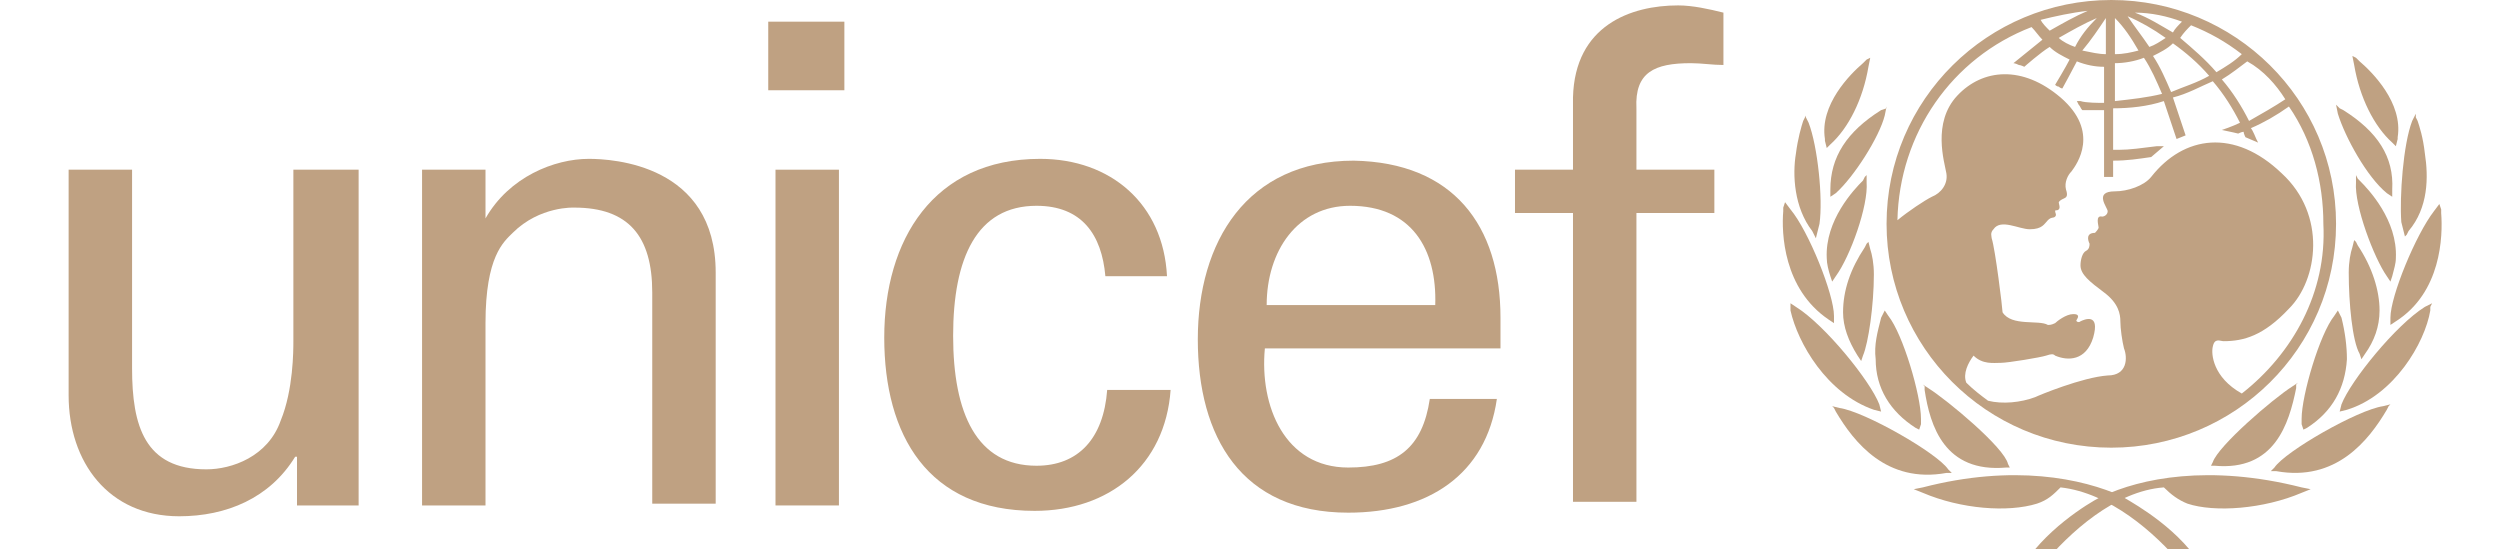
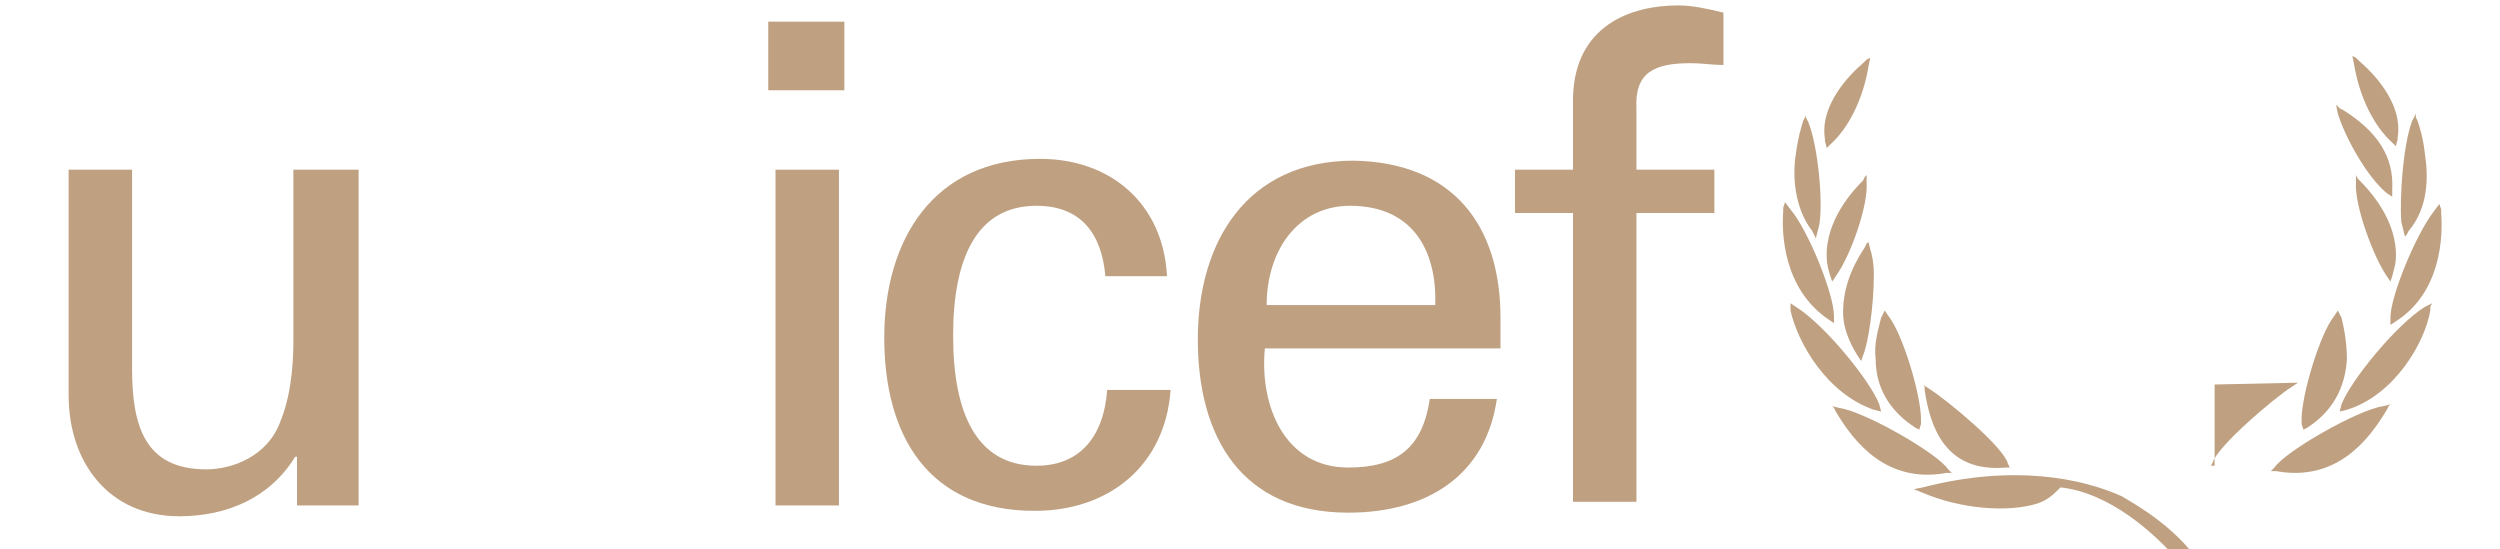
<svg xmlns="http://www.w3.org/2000/svg" fill="none" viewBox="0 0 255 56" height="56" width="255">
  <g clip-path="url(#clip0_6770_12108)">
    <g clip-path="url(#clip1_6770_12108)">
-       <path fill="#BFA182" d="M215.353 0C202.782 0 192.429 10.127 192.429 22.832C192.429 35.352 202.597 45.663 215.353 45.663C227.924 45.663 238.277 35.536 238.277 22.832C238.277 10.127 227.924 0 215.353 0ZM233.101 10.127C231.992 10.864 230.698 11.6 229.403 12.336C228.664 10.864 227.74 9.39 226.63 8.102C227.555 7.549 228.479 6.813 229.219 6.26C230.882 7.181 232.177 8.654 233.101 10.127ZM223.488 2.578C225.336 3.314 227 4.235 228.664 5.524C227.925 6.26 227 6.813 226.076 7.365C224.967 6.076 223.672 4.971 222.378 3.867C222.748 3.314 223.118 2.946 223.488 2.578ZM225.336 7.733C224.042 8.47 222.748 8.838 221.454 9.39C220.899 8.102 220.345 6.813 219.605 5.708C220.345 5.34 221.084 4.971 221.639 4.419C222.933 5.34 224.227 6.444 225.336 7.733ZM222.563 2.21C222.193 2.578 221.824 2.946 221.639 3.314C220.345 2.578 219.235 1.841 217.756 1.289C219.42 1.289 221.084 1.657 222.563 2.21ZM220.899 3.867C220.345 4.235 219.79 4.603 219.235 4.787C218.496 3.683 217.756 2.762 217.017 1.657C218.311 2.21 219.605 2.946 220.899 3.867ZM215.723 1.841C216.647 2.762 217.387 3.867 218.126 5.156C217.387 5.34 216.647 5.524 215.723 5.524V1.841ZM215.723 6.444C216.647 6.444 217.756 6.26 218.681 5.892C219.42 6.997 219.975 8.286 220.53 9.575C219.051 9.943 217.387 10.127 215.723 10.311V6.444ZM214.798 1.841V5.524C214.059 5.524 213.319 5.34 212.395 5.156C213.319 4.051 214.059 2.946 214.798 1.841ZM211.656 4.787C211.101 4.603 210.361 4.235 209.992 3.867C211.286 3.13 212.58 2.394 213.874 1.841C212.95 2.762 212.21 3.683 211.656 4.787ZM212.95 1.105C211.656 1.657 210.361 2.394 209.067 3.13C208.698 2.762 208.328 2.394 208.143 2.025C209.622 1.657 211.286 1.289 212.95 1.105ZM228.664 40.14C225.706 38.483 225.521 36.089 225.706 35.352C225.891 34.432 226.446 34.8 226.815 34.8C228.849 34.8 230.882 34.248 233.471 31.486C236.429 28.54 237.353 21.911 232.731 17.676C227.924 13.073 222.748 13.809 219.42 18.044C218.681 18.965 217.017 19.517 215.723 19.517C213.504 19.517 214.983 21.175 214.983 21.543C214.983 21.911 214.614 22.095 214.429 22.095C213.689 21.911 214.059 23.016 214.059 23.2C214.059 23.384 213.689 23.752 213.689 23.752C212.765 23.752 212.95 24.489 213.135 24.857C213.135 25.041 213.135 25.41 212.765 25.594C212.395 25.778 212.21 26.514 212.21 27.067C212.21 27.987 213.135 28.724 214.614 29.829C216.093 30.933 216.277 32.038 216.277 32.775C216.277 33.511 216.462 34.8 216.647 35.536C217.017 36.457 217.017 38.298 214.983 38.298C212.395 38.483 207.958 40.324 207.588 40.508C206.109 41.06 204.261 41.244 202.782 40.876C202.042 40.324 201.303 39.771 200.563 39.035C200.193 38.114 200.748 37.01 201.303 36.273C202.227 37.194 203.336 37.01 204.076 37.01C204.815 37.01 208.143 36.457 208.698 36.273C209.252 36.089 209.437 36.089 209.622 36.273C210.916 36.825 212.765 36.825 213.504 34.432C214.244 31.854 212.58 32.59 212.21 32.775C212.025 32.959 211.656 32.775 211.84 32.59C212.21 32.038 211.656 32.038 211.471 32.038C210.731 32.038 209.807 32.775 209.622 32.959C209.252 33.143 209.067 33.143 208.882 33.143C207.958 32.59 205.185 33.327 204.261 31.854C204.261 31.486 203.521 25.41 203.151 24.305C203.151 24.121 202.967 23.752 203.336 23.384C204.076 22.279 205.924 23.384 207.034 23.384C208.328 23.384 208.513 22.832 208.882 22.463C209.252 22.095 209.437 22.279 209.622 22.095C209.807 21.911 209.622 21.727 209.622 21.543C209.622 21.359 209.807 21.543 209.992 21.359C210.177 21.175 209.992 20.806 209.992 20.622C210.361 20.07 211.101 20.438 210.731 19.333C210.546 18.597 210.916 17.86 211.286 17.492C211.84 16.756 214.244 13.441 210.177 9.943C206.294 6.629 202.227 6.997 199.639 9.759C197.051 12.521 198.345 16.571 198.53 17.676C198.714 18.781 197.975 19.702 197.051 20.07C196.311 20.438 194.647 21.543 193.538 22.463C193.723 13.625 199.084 5.892 207.219 2.762C207.588 3.13 207.958 3.683 208.328 4.051C207.403 4.787 205.37 6.444 205.37 6.444C205.37 6.444 205.555 6.444 205.925 6.629C206.109 6.629 206.479 6.813 206.479 6.813C206.479 6.813 208.143 5.34 209.067 4.787C209.622 5.34 210.361 5.708 211.101 6.076C210.731 6.813 209.622 8.654 209.622 8.654C209.622 8.654 209.807 8.838 209.992 8.838C210.177 9.022 210.361 9.022 210.361 9.022C210.361 9.022 211.471 6.997 211.84 6.26C212.765 6.629 213.689 6.813 214.614 6.813V10.495C214.059 10.495 212.765 10.495 212.21 10.311H211.84L212.025 10.679C212.21 10.864 212.21 11.048 212.395 11.232C212.765 11.232 214.059 11.232 214.614 11.232V18.044H215.538V16.387C217.017 16.387 218.126 16.203 219.42 16.019L220.714 14.914H219.975C218.496 15.098 217.202 15.283 216.093 15.283C216.093 15.283 215.723 15.283 215.538 15.283V11.048C217.202 11.048 219.051 10.864 220.714 10.311C221.084 11.416 222.009 14.178 222.009 14.178L222.933 13.809C222.933 13.809 222.009 11.048 221.639 9.943C223.118 9.575 224.412 8.838 225.706 8.286C226.815 9.575 227.74 11.048 228.479 12.521C227.74 12.889 226.63 13.257 226.63 13.257C227.555 13.441 228.294 13.625 228.294 13.625C228.294 13.625 228.664 13.441 228.849 13.441C228.849 13.625 229.034 13.994 229.034 13.994L230.328 14.546L230.143 14.178C230.143 14.178 229.773 13.257 229.588 13.073C230.882 12.521 232.177 11.784 233.471 10.864C235.874 14.362 236.983 18.597 236.983 22.832C237.353 29.829 233.84 36.089 228.664 40.14Z" />
      <path fill="#BFA182" d="M190.395 6.076L190.025 6.444C188.731 7.549 185.588 10.679 186.143 14.178V14.362L186.328 15.098L186.698 14.73C188.546 13.073 190.025 10.127 190.58 6.813L190.765 5.892L190.395 6.076Z" />
      <path fill="#BFA182" d="M184.109 11.968L183.924 12.336C183.739 12.889 183.37 14.178 183.185 15.651C182.815 17.86 183 21.175 184.849 23.568L185.034 23.936L185.218 24.305L185.588 22.832C185.958 20.254 185.403 14.914 184.479 12.521L184.109 11.784V11.968Z" />
      <path fill="#BFA182" d="M181.891 21.175V21.543C181.706 23.752 181.891 29.46 186.513 32.59L187.067 32.959V32.222C187.067 30.013 184.479 23.568 182.63 21.359L182.076 20.622L181.891 21.175Z" />
      <path fill="#BFA182" d="M182.63 31.302V31.67C183.37 34.984 186.328 40.14 191.135 41.797L191.874 41.981L191.689 41.245C190.765 38.851 186.143 33.143 183.185 31.302L182.63 30.933V31.302Z" />
-       <path fill="#BFA182" d="M192.428 11.048L191.874 11.232C188.361 13.441 186.697 16.019 186.697 19.333V20.07L187.252 19.702C189.101 18.044 191.689 13.994 192.243 11.784L192.428 10.864V11.048Z" />
      <path fill="#BFA182" d="M190.21 18.044L190.025 18.413C189.101 19.333 186.143 22.463 186.328 26.33C186.328 26.883 186.512 27.619 186.697 28.171L186.882 28.724L187.252 28.171C188.731 26.146 190.58 20.991 190.395 18.597V17.86L190.21 18.044Z" />
      <path fill="#BFA182" d="M190.395 24.857L190.21 25.225C188.731 27.435 187.992 29.645 187.992 31.854C187.992 33.327 188.546 34.8 189.471 36.273L189.84 36.825L190.025 36.273C190.58 34.984 191.135 31.117 191.135 27.987C191.135 26.883 190.95 25.962 190.765 25.41L190.58 24.673L190.395 24.857Z" />
      <path fill="#BFA182" d="M192.059 32.038L191.874 32.406C191.504 33.879 191.134 35.168 191.319 36.641C191.319 39.587 192.798 41.981 195.386 43.638L195.756 43.822L195.941 43.27V42.718C195.941 40.324 194.092 34.063 192.613 32.222L192.244 31.67L192.059 32.038Z" />
      <path fill="#BFA182" d="M187.067 41.613L187.252 41.981C189.101 45.111 192.429 49.346 198.529 48.241H199.084L198.714 47.873C197.605 46.216 190.21 41.981 187.622 41.613L186.882 41.429L187.067 41.613Z" />
      <path fill="#BFA182" d="M196.126 49.714L195.202 49.898L196.126 50.267C200.008 51.924 204.815 52.292 207.773 51.371C208.882 51.003 209.437 50.451 210.176 49.714C215.168 50.267 219.79 54.318 222.563 57.632L222.748 57.816H222.933C223.302 57.632 223.672 57.264 223.857 57.079L224.042 56.895L223.857 56.711C221.084 53.029 216.647 50.819 216.462 50.635C212.395 48.794 205.37 47.321 196.126 49.714Z" />
      <path fill="#BFA182" d="M196.311 39.403V39.771C196.865 43.454 198.344 48.241 204.63 47.689H205L204.815 47.321C204.445 45.663 198.714 40.876 196.681 39.587L196.126 39.219L196.311 39.403Z" />
      <path fill="#BFA182" d="M239.941 5.708L240.126 6.629C240.681 9.943 242.16 12.889 244.009 14.546L244.378 14.914L244.563 14.178V13.994C245.118 10.495 241.975 7.365 240.681 6.26L240.311 5.892L239.941 5.708Z" />
      <path fill="#BFA182" d="M246.412 11.6L246.042 12.336C245.118 14.73 244.748 20.07 244.933 22.648L245.303 24.121L245.488 23.936L245.672 23.568C247.706 21.175 247.706 18.044 247.336 15.651C247.151 13.994 246.782 12.889 246.597 12.336L246.412 11.968V11.6Z" />
      <path fill="#BFA182" d="M248.815 20.806L248.261 21.543C246.412 23.936 243.824 30.197 243.824 32.406V33.143L244.378 32.775C249 29.829 249.185 24.121 249 21.727V21.359L248.815 20.806Z" />
      <path fill="#BFA182" d="M248.076 30.933L247.336 31.302C244.378 33.143 239.756 38.851 238.832 41.245L238.647 41.981L239.386 41.797C244.193 40.324 247.336 34.984 247.891 31.67V31.302L248.076 30.933Z" />
      <path fill="#BFA182" d="M238.277 10.679L238.462 11.6C239.202 13.994 241.42 18.044 243.454 19.702L244.008 20.07V19.333C244.193 16.019 242.529 13.441 239.017 11.232L238.647 11.048L238.277 10.679Z" />
      <path fill="#BFA182" d="M240.311 17.86V18.597C240.126 20.991 242.16 26.33 243.454 28.171L243.824 28.724L244.009 28.171C244.193 27.435 244.378 26.883 244.378 26.33C244.563 22.463 241.605 19.333 240.681 18.413L240.496 18.229L240.311 17.86Z" />
-       <path fill="#BFA182" d="M240.126 24.489L239.941 25.225C239.756 25.778 239.571 26.698 239.571 27.803C239.571 30.933 239.941 34.8 240.681 36.089L240.865 36.641L241.235 36.089C242.16 34.8 242.714 33.327 242.714 31.67C242.714 29.644 241.975 27.251 240.496 25.041L240.311 24.673L240.126 24.489Z" />
      <path fill="#BFA182" d="M238.462 31.67L238.092 32.222C236.613 34.063 234.765 40.324 234.765 42.718C234.765 42.718 234.765 43.086 234.765 43.27L234.95 43.822L235.319 43.638C237.908 41.981 239.202 39.587 239.386 36.641C239.386 35.352 239.202 33.879 238.832 32.406L238.647 32.038L238.462 31.67Z" />
      <path fill="#BFA182" d="M243.824 41.244L243.084 41.429C240.496 41.797 233.101 46.032 231.992 47.689L231.622 48.057H232.177C238.278 49.162 241.605 44.927 243.454 41.797L243.639 41.429L243.824 41.244Z" />
-       <path fill="#BFA182" d="M214.428 50.635C214.244 50.635 209.807 53.029 207.034 56.711L206.849 56.895L207.034 57.079C207.218 57.264 207.773 57.632 207.958 57.816H208.143L208.328 57.632C211.101 54.318 215.723 50.083 220.714 49.714C221.454 50.451 222.193 51.003 223.118 51.371C225.891 52.292 230.882 51.924 234.765 50.267L235.689 49.898L234.765 49.714C225.336 47.321 218.311 48.794 214.428 50.635Z" />
-       <path fill="#BFA182" d="M234.395 39.035L233.84 39.403C231.807 40.692 226.261 45.479 225.706 47.136L225.521 47.505H225.891C231.992 48.057 233.471 43.27 234.21 39.587V39.219L234.395 39.035Z" />
+       <path fill="#BFA182" d="M234.395 39.035L233.84 39.403C231.807 40.692 226.261 45.479 225.706 47.136L225.521 47.505H225.891V39.219L234.395 39.035Z" />
      <path fill="#BFA182" d="M78.361 2.21H86.126V9.206H78.361V2.21ZM79.101 17.308H85.571V51.556H79.101V17.308Z" />
      <path fill="#BFA182" d="M30.109 17.308H36.58V51.556H30.294V46.584H30.109C27.521 50.819 23.084 52.66 18.277 52.66C11.067 52.66 7 47.136 7 40.324V17.308H13.471V37.562C13.471 43.454 14.765 47.873 21.05 47.873C23.639 47.873 27.336 46.584 28.63 42.902C29.924 39.771 29.924 35.721 29.924 34.8V17.308H30.109Z" />
-       <path fill="#BFA182" d="M49.521 22.279C51.924 18.044 56.546 16.203 60.059 16.203C62.462 16.203 73 16.756 73 27.803V51.371H66.529V29.829C66.529 24.121 64.126 21.175 58.58 21.175C58.58 21.175 55.067 20.991 52.294 23.752C51.37 24.673 49.521 26.146 49.521 32.959V51.556H43.05V17.308H49.521V22.279Z" />
      <path fill="#BFA182" d="M112.748 28.171C112.378 23.936 110.345 20.991 105.723 20.991C99.622 20.991 97.219 26.33 97.219 34.248C97.219 42.165 99.622 47.505 105.723 47.505C109.975 47.505 112.563 44.743 112.933 39.771H119.403C118.849 47.505 113.118 52.108 105.538 52.108C94.63 52.108 90.193 44.375 90.193 34.432C90.193 24.489 95.185 16.203 106.093 16.203C113.303 16.203 118.664 20.806 119.034 28.171H112.748Z" />
      <path fill="#BFA182" d="M129.017 35.536C128.462 41.429 131.05 47.689 137.521 47.689C142.512 47.689 145.101 45.663 145.84 40.692H152.68C151.571 48.425 145.655 52.292 137.521 52.292C126.613 52.292 122.176 44.559 122.176 34.616C122.176 24.673 127.168 16.387 138.075 16.387C148.244 16.572 153.05 23.016 153.05 32.406V35.536H129.017ZM146.395 31.117C146.58 25.41 143.991 20.991 137.706 20.991C132.344 20.991 129.201 25.594 129.201 31.117H146.395Z" />
      <path fill="#BFA182" d="M160.445 51.187V21.727H154.529V17.308H160.445V9.943C160.63 2.578 166.361 0.552 171.168 0.552C172.647 0.552 174.311 0.921 175.79 1.289V6.629C174.681 6.629 173.571 6.444 172.462 6.444C168.765 6.444 166.731 7.365 166.916 11.048V17.308H174.865V21.727H166.916V51.187H160.445Z" />
    </g>
  </g>
  <defs>
    <clipPath id="clip0_6770_12108">
      <rect fill="white" height="56" width="255" />
    </clipPath>
    <clipPath id="clip1_6770_12108">
      <rect transform="translate(7)" fill="white" height="58" width="242" />
    </clipPath>
  </defs>
</svg>